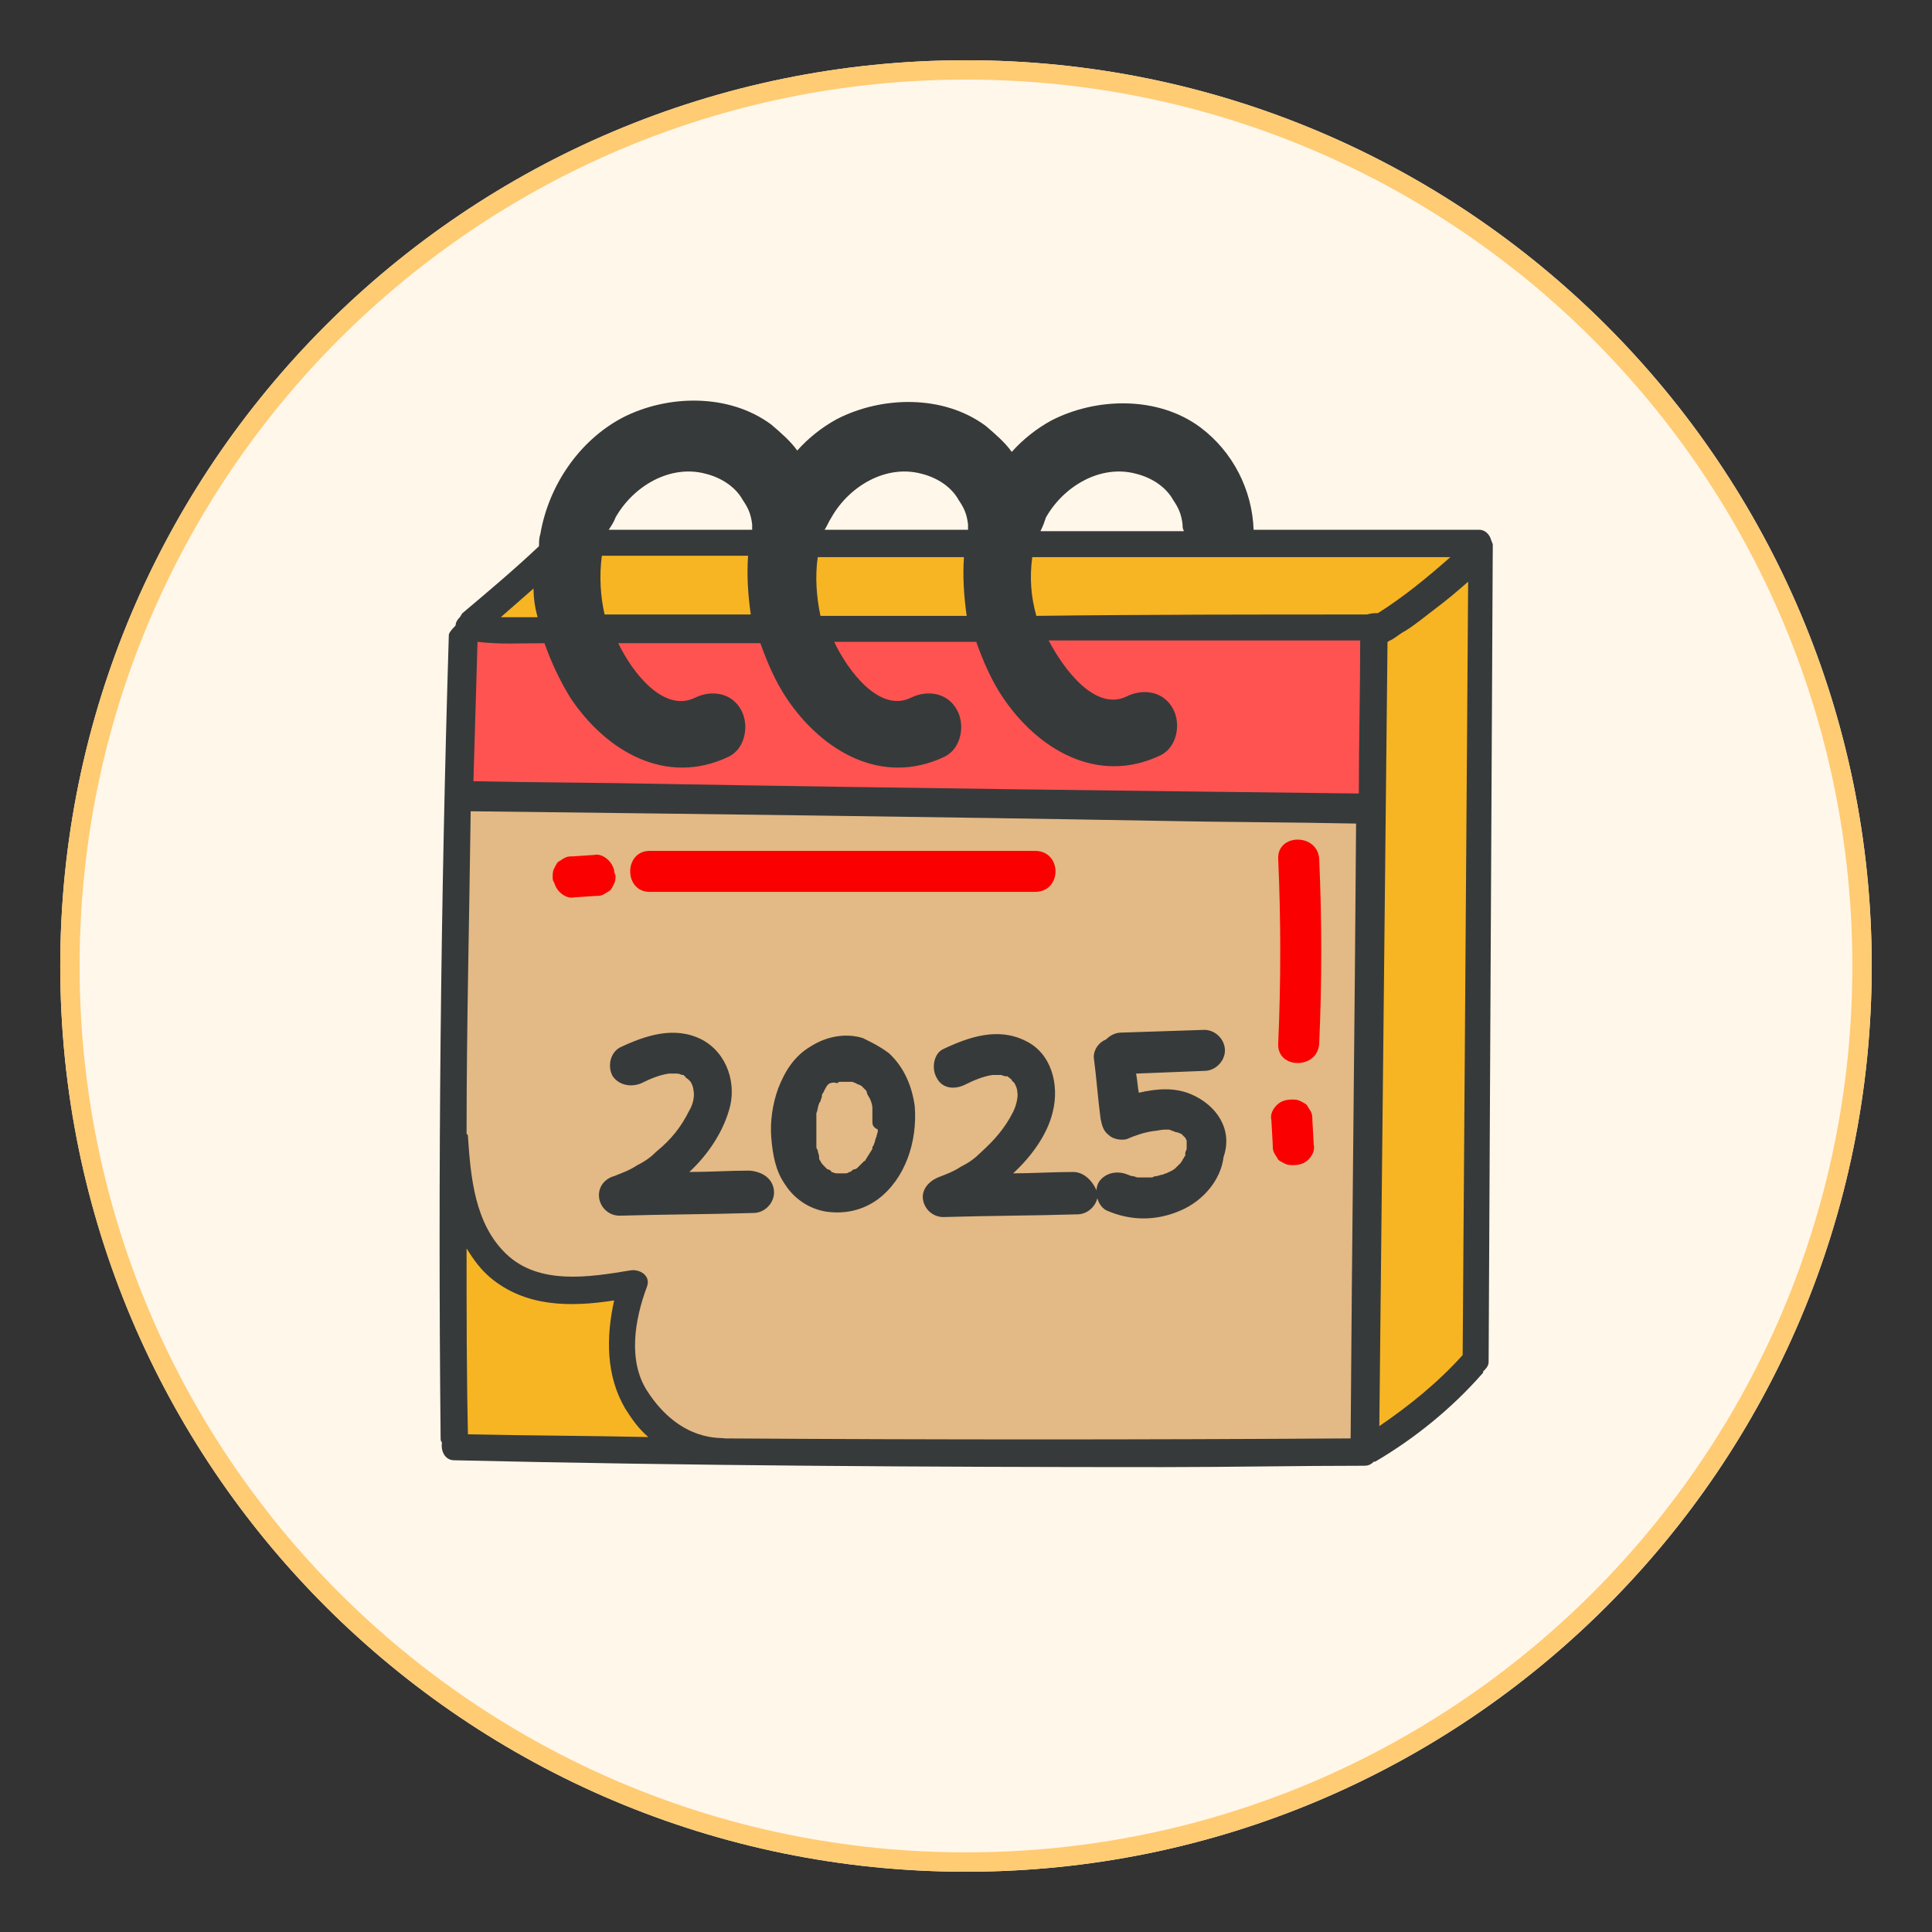
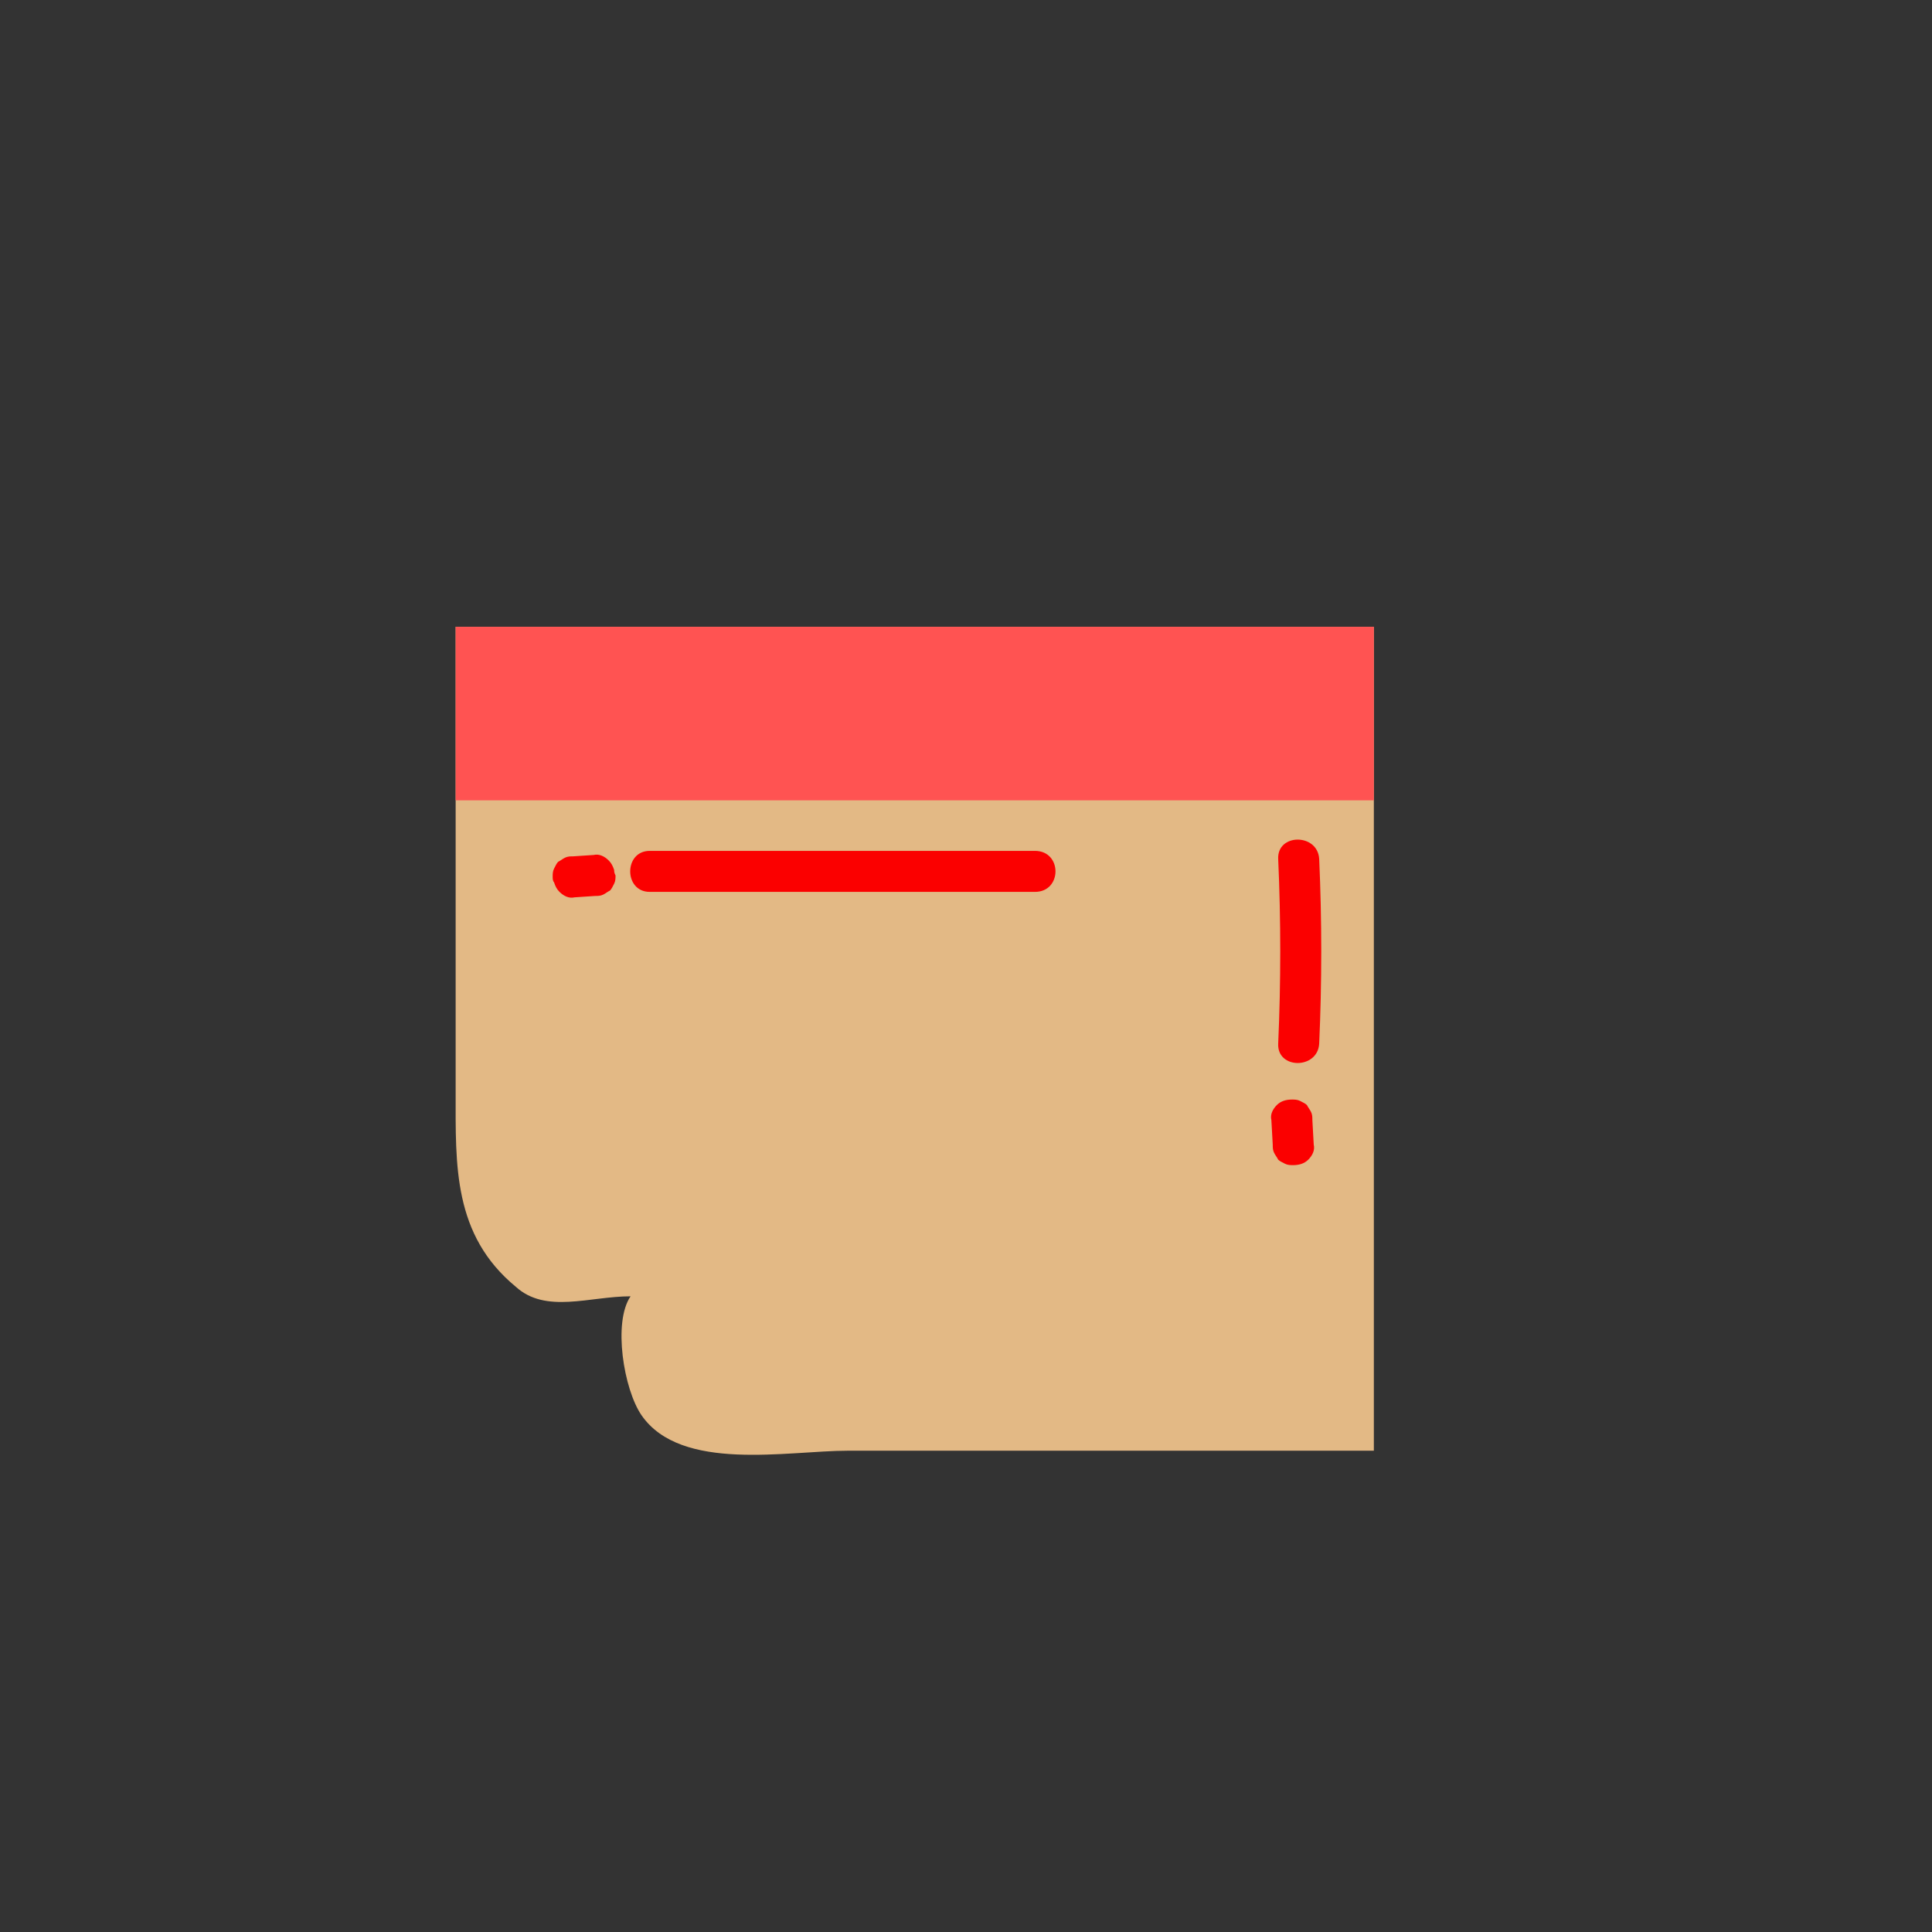
<svg xmlns="http://www.w3.org/2000/svg" width="500" viewBox="0 0 375 375" height="500" preserveAspectRatio="xMidYMid meet">
  <rect x="0" y="0" width="375" height="375" fill="#333333" stroke="none" />
  <defs>
    <clipPath id="8030831e59">
      <path d="M 11.695 11.695 L 363.305 11.695 L 363.305 363.305 L 11.695 363.305 Z M 11.695 11.695 " clip-rule="nonzero" />
    </clipPath>
    <clipPath id="23a2928da7">
      <path d="M 187.5 11.695 C 90.406 11.695 11.695 90.406 11.695 187.5 C 11.695 284.594 90.406 363.305 187.5 363.305 C 284.594 363.305 363.305 284.594 363.305 187.5 C 363.305 90.406 284.594 11.695 187.5 11.695 Z M 187.5 11.695 " clip-rule="nonzero" />
    </clipPath>
    <clipPath id="1d31b51ed8">
-       <path d="M 11.695 11.695 L 363.293 11.695 L 363.293 363.293 L 11.695 363.293 Z M 11.695 11.695 " clip-rule="nonzero" />
-     </clipPath>
+       </clipPath>
    <clipPath id="159cad1233">
      <path d="M 187.496 11.695 C 90.402 11.695 11.695 90.402 11.695 187.496 C 11.695 284.586 90.402 363.293 187.496 363.293 C 284.586 363.293 363.293 284.586 363.293 187.496 C 363.293 90.402 284.586 11.695 187.496 11.695 Z M 187.496 11.695 " clip-rule="nonzero" />
    </clipPath>
    <clipPath id="3256577e8b">
-       <path d="M 85 77 L 289.746 77 L 289.746 285 L 85 285 Z M 85 77 " clip-rule="nonzero" />
-     </clipPath>
+       </clipPath>
  </defs>
  <g clip-path="url(#8030831e59)">
    <g clip-path="url(#23a2928da7)">
-       <path fill="#fff7ea" d="M 11.695 11.695 L 363.305 11.695 L 363.305 363.305 L 11.695 363.305 Z M 11.695 11.695 " fill-opacity="1" fill-rule="nonzero" />
-     </g>
+       </g>
  </g>
  <g clip-path="url(#1d31b51ed8)">
    <g clip-path="url(#159cad1233)">
      <path stroke-linecap="butt" transform="matrix(0.75, 0, 0, 0.75, 11.696, 11.696)" fill="none" stroke-linejoin="miter" d="M 234.401 -0 C 104.942 -0 -0 104.942 -0 234.401 C -0 363.854 104.942 468.797 234.401 468.797 C 363.854 468.797 468.797 363.854 468.797 234.401 C 468.797 104.942 363.854 -0 234.401 -0 Z M 234.401 -0 " stroke="#ffcb73" stroke-width="10" stroke-opacity="1" stroke-miterlimit="4" />
    </g>
  </g>
-   <path fill="#f7b523" d="M 88.441 180.539 L 194.527 180.539 L 194.527 281.582 L 88.441 281.582 Z M 201.422 104.156 L 109.926 104.156 L 103.559 109.461 L 97.727 113.969 L 88.441 121.66 L 266.664 121.66 L 266.664 281.582 L 288.145 264.078 L 288.145 104.156 Z M 201.422 104.156 " fill-opacity="1" fill-rule="nonzero" />
  <path fill="#e3b985" d="M 266.664 121.66 L 266.664 281.582 C 248.629 281.582 230.594 281.582 212.562 281.582 C 196.648 281.582 180.469 281.582 164.559 281.582 C 152.887 281.582 132.203 285.828 124.512 274.688 C 121.062 269.648 118.941 256.652 122.391 251.613 C 114.434 251.613 105.945 255.062 100.113 249.758 C 87.91 239.68 88.441 226.152 88.441 212.098 C 88.441 197.777 88.441 183.453 88.441 169.133 C 88.441 153.223 88.441 137.574 88.441 121.66 Z M 266.664 121.66 " fill-opacity="1" fill-rule="nonzero" />
  <path fill="#ff5352" d="M 88.441 121.66 L 266.664 121.66 L 266.664 155.344 L 88.441 155.344 Z M 88.441 121.66 " fill-opacity="1" fill-rule="nonzero" />
  <g clip-path="url(#3256577e8b)">
    <path fill="#373a3a" d="M 289.473 104.953 C 289.207 103.891 288.41 102.832 287.086 102.832 C 272.5 102.832 257.91 102.832 243.324 102.832 C 243.059 95.141 239.348 87.715 232.98 82.941 C 224.762 76.84 212.828 77.105 204.074 81.613 C 201.156 83.207 198.504 85.328 196.383 87.715 C 195.059 85.855 193.199 84.266 191.344 82.676 C 183.121 76.574 171.188 76.84 162.438 81.348 C 159.52 82.941 156.867 85.062 154.746 87.449 C 153.418 85.594 151.562 84 149.707 82.41 C 141.484 76.309 129.551 76.574 120.797 81.082 C 112.312 85.594 106.477 94.344 104.887 103.625 C 104.621 104.422 104.621 105.219 104.621 106.012 C 99.848 110.523 94.809 114.766 89.77 119.008 C 89.504 119.273 89.504 119.539 89.238 119.805 C 88.707 120.336 88.441 120.863 88.441 121.395 C 87.383 122.457 87.117 122.988 87.117 123.254 C 85.523 175.234 84.996 227.215 85.523 278.93 C 85.523 279.461 85.523 279.727 85.789 279.992 C 85.523 281.582 86.32 283.438 88.176 283.438 C 134.059 284.5 179.941 284.766 225.82 284.766 C 238.816 284.766 251.812 284.5 264.809 284.5 C 265.602 284.5 266.133 284.234 266.664 283.703 C 266.664 283.703 266.93 283.703 266.93 283.703 C 274.621 279.195 281.781 273.359 287.617 266.73 C 287.879 266.465 287.879 266.465 287.879 266.199 C 288.41 265.672 288.941 265.141 288.941 264.344 C 289.207 212.098 289.473 159.586 289.738 107.34 C 290.004 106.277 289.738 105.484 289.473 104.953 Z M 203.012 100.445 C 206.461 94.344 213.621 90.102 220.516 91.957 C 223.699 92.754 226.352 94.609 227.68 96.996 C 228.738 98.586 229.27 99.648 229.535 101.77 C 229.535 102.301 229.535 102.566 229.801 103.098 C 220.516 103.098 211.234 103.098 201.953 103.098 C 202.484 102.035 202.75 101.238 203.012 100.445 Z M 161.375 100.445 C 164.824 94.344 171.984 90.102 178.879 91.957 C 182.062 92.754 184.715 94.609 186.039 96.996 C 187.102 98.586 187.633 99.648 187.895 101.77 C 187.895 102.035 187.895 102.566 187.895 102.832 C 178.613 102.832 169.332 102.832 160.051 102.832 C 160.578 102.035 160.844 101.238 161.375 100.445 Z M 158.723 108.137 C 168.27 108.137 177.82 108.137 187.102 108.137 C 186.836 111.848 187.102 115.828 187.633 119.539 L 159.254 119.539 C 158.457 115.828 158.191 111.848 158.723 108.137 Z M 119.473 100.445 C 122.918 94.344 130.082 90.102 136.977 91.957 C 140.16 92.754 142.812 94.609 144.137 96.996 C 145.199 98.586 145.727 99.648 145.992 101.77 C 145.992 102.035 145.992 102.566 145.992 102.832 C 136.711 102.832 127.43 102.832 118.145 102.832 C 118.676 102.035 119.207 101.238 119.473 100.445 Z M 116.82 107.871 C 126.367 107.871 135.914 107.871 145.199 107.871 C 144.934 111.848 145.199 115.562 145.727 119.273 C 139.895 119.273 134.324 119.273 128.488 119.273 L 117.352 119.273 C 116.555 115.828 116.289 111.848 116.82 107.871 Z M 103.559 114.234 C 103.559 116.09 103.824 117.949 104.355 119.805 C 101.969 119.805 99.582 119.805 97.195 119.805 C 99.316 117.949 101.438 116.09 103.559 114.234 Z M 105.68 124.844 C 107.008 128.555 108.598 132.004 110.719 135.453 C 117.617 145.797 129.285 152.691 141.484 146.855 C 144.668 145.266 145.461 140.758 143.871 137.84 C 142.016 134.391 138.035 133.859 134.855 135.453 C 128.754 138.367 122.656 130.414 120.004 124.844 C 129.285 124.844 138.301 124.844 147.586 124.844 C 148.91 128.555 150.5 132.27 152.625 135.453 C 159.52 145.797 171.188 152.691 183.387 146.855 C 186.57 145.266 187.367 140.758 185.773 137.84 C 183.918 134.391 179.941 133.859 176.758 135.453 C 170.656 138.367 164.559 130.148 161.906 124.578 C 171.188 124.578 180.207 124.578 189.488 124.578 C 190.812 128.293 192.406 132.004 194.527 135.188 C 201.422 145.531 213.09 152.426 225.293 146.59 C 228.473 145 229.27 140.492 227.68 137.574 C 225.82 134.125 221.844 133.594 218.66 135.188 C 212.562 138.105 206.461 129.883 203.543 124.312 C 211.766 124.312 219.723 124.312 227.941 124.312 C 239.879 124.312 252.078 124.312 264.012 124.312 C 264.012 134.125 263.746 144.203 263.746 154.016 C 218.66 153.484 173.84 152.957 128.754 152.16 C 116.555 151.895 104.09 151.895 91.891 151.629 C 92.156 142.613 92.422 133.594 92.688 124.578 C 96.93 125.109 101.172 124.844 105.68 124.844 Z M 90.828 278.398 C 90.562 266.465 90.562 254.266 90.562 242.332 C 91.891 244.453 93.215 246.309 95.074 247.902 C 101.969 253.734 110.719 253.734 119.207 252.41 C 117.617 259.57 117.617 266.996 121.328 273.359 C 122.656 275.484 123.98 277.34 125.836 278.93 C 114.168 278.664 102.5 278.664 90.828 278.398 Z M 140.688 279.195 C 140.422 278.93 132.203 280.258 125.57 269.914 C 121.859 264.078 123.184 256.121 125.57 249.758 C 126.367 247.637 124.246 246.309 122.391 246.574 C 114.434 247.902 104.621 249.492 98.254 243.391 C 92.156 237.559 91.359 228.539 90.828 220.586 C 90.828 220.32 90.828 220.32 90.562 220.055 C 90.562 199.102 91.094 178.152 91.359 157.465 C 135.914 157.996 180.207 158.523 224.762 159.32 C 237.492 159.586 250.484 159.586 263.215 159.852 C 262.949 199.633 262.422 239.414 262.156 279.195 C 221.844 279.461 181.266 279.461 140.688 279.195 Z M 265.34 119.273 C 243.855 119.273 222.641 119.273 201.156 119.539 C 200.098 115.828 199.832 112.113 200.359 108.137 C 216.008 108.137 231.922 108.137 247.57 108.137 C 258.973 108.137 270.113 108.137 281.516 108.137 C 277.008 112.113 272.5 115.828 267.461 119.008 C 266.93 119.008 266.133 119.008 265.34 119.273 Z M 283.902 263.02 C 279.129 268.324 273.559 272.832 267.727 276.809 C 268.254 226.152 268.785 175.234 269.316 124.578 C 269.582 124.578 269.582 124.312 269.848 124.312 C 270.906 123.781 271.703 122.988 272.766 122.457 C 274.887 121.129 276.742 119.539 278.863 117.949 C 280.984 116.355 282.844 114.766 284.965 112.91 Z M 283.902 263.02 " fill-opacity="1" fill-rule="nonzero" />
  </g>
  <path fill="#fb0000" d="M 256.055 202.551 C 255.789 207.59 247.836 207.59 248.098 202.551 C 248.629 190.617 248.629 178.68 248.098 166.746 C 247.836 161.707 255.789 161.707 256.055 166.746 C 256.586 178.68 256.586 190.617 256.055 202.551 Z M 254.73 217.402 C 254.73 216.871 254.73 216.34 254.465 215.812 C 254.199 215.281 253.934 215.016 253.668 214.484 C 253.402 214.219 252.871 213.953 252.344 213.688 C 251.812 213.422 251.281 213.422 250.75 213.422 C 249.691 213.422 248.629 213.688 247.836 214.484 C 247.039 215.281 246.508 216.34 246.773 217.402 L 247.039 222.176 C 247.039 222.707 247.039 223.238 247.305 223.766 C 247.57 224.297 247.836 224.562 248.098 225.094 C 248.363 225.359 248.895 225.625 249.426 225.887 C 249.957 226.152 250.484 226.152 251.016 226.152 C 252.078 226.152 253.137 225.887 253.934 225.094 C 254.73 224.297 255.262 223.238 254.996 222.176 Z M 200.891 165.156 C 175.961 165.156 151.031 165.156 126.102 165.156 C 121.062 165.156 121.062 173.113 126.102 173.113 C 151.031 173.113 175.961 173.113 200.891 173.113 C 206.195 173.113 206.195 165.156 200.891 165.156 Z M 119.207 168.867 C 118.941 168.074 118.676 167.543 118.145 167.012 C 117.352 166.215 116.289 165.688 115.23 165.949 L 111.25 166.215 C 110.719 166.215 110.191 166.215 109.66 166.48 C 109.129 166.746 108.863 167.012 108.332 167.277 C 108.066 167.543 107.805 168.074 107.539 168.602 C 107.273 169.133 107.273 169.664 107.273 170.195 C 107.273 170.461 107.273 170.988 107.539 171.254 C 107.805 172.051 108.066 172.582 108.598 173.113 C 109.395 173.906 110.453 174.438 111.516 174.172 L 115.492 173.906 C 116.023 173.906 116.555 173.906 117.086 173.641 C 117.617 173.375 117.879 173.113 118.41 172.848 C 118.676 172.582 118.941 172.051 119.207 171.52 C 119.473 170.988 119.473 170.461 119.473 169.93 C 119.207 169.398 119.207 169.133 119.207 168.867 Z M 119.207 168.867 " fill-opacity="1" fill-rule="nonzero" />
-   <path fill="#373a3a" d="M 150.238 231.457 C 150.238 233.578 148.379 235.438 146.258 235.438 C 137.508 235.703 129.02 235.703 120.27 235.965 C 118.145 235.965 116.555 234.375 116.289 232.52 C 116.023 230.398 117.352 228.805 119.207 228.277 C 120.531 227.746 122.125 227.215 123.715 226.152 C 125.309 225.359 126.367 224.562 127.43 223.5 C 130.348 221.113 132.203 218.727 133.793 215.547 C 134.59 214.219 134.855 212.629 134.59 211.566 C 134.59 211.035 134.324 210.508 134.059 209.977 C 134.059 209.977 133.793 209.711 133.527 209.445 C 133.527 209.445 132.996 209.18 132.996 208.914 C 132.996 208.914 132.734 208.914 132.734 208.648 C 132.734 208.648 132.734 208.648 132.469 208.648 C 132.203 208.648 131.938 208.383 131.406 208.383 C 131.406 208.383 130.609 208.383 130.609 208.383 C 130.609 208.383 129.816 208.383 129.816 208.383 C 127.957 208.648 126.102 209.445 124.512 210.242 C 122.656 211.035 120.27 210.773 118.941 208.914 C 117.879 207.059 118.41 204.406 120.27 203.344 C 125.309 200.957 130.875 199.102 136.18 201.754 C 141.219 204.406 143.074 210.508 141.484 215.547 C 140.16 220.055 137.242 224.297 133.793 227.48 C 137.773 227.48 141.75 227.215 145.461 227.215 C 148.645 227.48 150.238 229.336 150.238 231.457 Z M 208.316 227.48 C 204.34 227.48 200.359 227.746 196.648 227.746 C 200.098 224.562 203.277 220.32 204.34 215.812 C 205.664 210.508 204.074 204.406 199.035 202.02 C 193.73 199.367 188.16 201.223 183.121 203.609 C 181.266 204.406 180.734 207.324 181.797 209.18 C 182.859 211.301 185.246 211.566 187.367 210.508 C 188.957 209.711 190.812 208.914 192.672 208.648 C 192.672 208.648 193.465 208.648 193.465 208.648 C 193.465 208.648 193.996 208.648 194.262 208.648 C 194.527 208.648 194.793 208.914 195.324 208.914 C 195.586 208.914 195.586 208.914 195.586 208.914 C 195.586 208.914 195.586 208.914 195.852 209.18 C 195.852 209.18 196.383 209.445 196.383 209.711 C 196.648 209.977 196.648 209.977 196.914 210.242 C 197.18 210.773 197.445 211.301 197.445 211.832 C 197.711 212.895 197.18 214.75 196.648 215.812 C 195.059 218.992 192.934 221.379 190.285 223.766 C 189.223 224.828 188.16 225.625 186.57 226.418 C 184.98 227.48 183.387 228.012 182.062 228.539 C 180.207 229.336 178.879 230.926 179.145 232.785 C 179.41 234.641 181 236.23 183.121 236.23 C 191.875 235.965 200.359 235.965 209.113 235.703 C 211.234 235.703 213.09 233.844 213.09 231.723 C 212.297 229.336 210.438 227.48 208.316 227.48 Z M 170.391 232.785 C 167.477 234.906 164.027 235.703 160.316 235.172 C 157.133 234.641 154.215 232.785 152.359 229.867 C 150.5 227.215 149.973 224.031 149.707 220.848 C 149.441 217.668 149.973 214.219 151.031 211.301 C 152.359 207.855 154.215 204.938 157.398 203.082 C 160.316 201.223 164.027 200.43 167.477 201.488 C 168.004 201.754 168.535 202.02 169.066 202.285 C 170.129 202.816 171.453 203.609 172.516 204.406 C 175.43 207.059 177.023 210.773 177.555 214.75 C 178.082 221.645 175.695 228.805 170.391 232.785 Z M 169.332 217.668 C 169.332 217.137 169.332 216.605 169.332 216.074 C 169.332 216.074 169.332 215.547 169.332 215.547 C 169.332 215.281 169.332 215.281 169.332 215.016 C 169.332 214.484 169.066 213.688 168.801 213.16 C 168.801 213.16 168.27 212.363 168.27 212.098 C 168.27 211.832 168.004 211.566 168.004 211.566 C 167.742 211.301 167.477 211.035 167.211 210.773 C 167.211 210.773 166.68 210.508 166.68 210.508 C 166.414 210.508 166.148 210.242 166.148 210.242 C 165.883 210.242 165.617 209.977 165.355 209.977 C 165.355 209.977 165.09 209.977 165.09 209.977 C 164.824 209.977 164.824 209.977 164.824 209.977 C 164.559 209.977 164.293 209.977 164.027 209.977 C 164.027 209.977 164.027 209.977 163.762 209.977 C 163.496 209.977 163.496 209.977 163.23 209.977 C 163.23 209.977 162.965 209.977 162.965 209.977 C 162.703 209.977 162.703 210.242 162.438 210.242 C 161.641 209.977 161.375 210.242 161.109 210.242 C 160.578 210.508 160.316 211.035 160.051 211.566 C 160.051 211.566 159.785 212.098 159.785 212.098 C 159.52 212.363 159.52 212.629 159.52 212.895 C 159.52 212.895 159.254 213.688 159.254 213.688 C 159.254 213.953 158.988 213.953 158.988 214.219 C 158.723 214.75 158.723 215.547 158.457 216.074 C 158.457 216.074 158.457 216.605 158.457 216.871 C 158.457 217.137 158.457 217.402 158.457 217.402 C 158.457 217.934 158.457 218.727 158.457 219.258 C 158.457 220.055 158.457 221.113 158.457 221.91 C 158.457 222.176 158.457 222.441 158.457 222.441 C 158.457 222.707 158.457 222.973 158.723 223.238 C 158.723 223.766 158.988 224.031 158.988 224.562 C 158.988 224.562 158.988 224.562 158.988 224.828 C 158.988 225.094 159.254 225.359 159.254 225.359 C 159.254 225.625 160.051 226.418 159.785 226.152 C 160.051 226.418 160.051 226.418 160.316 226.684 C 160.316 226.684 160.316 226.684 160.578 226.949 C 160.844 226.949 161.375 227.215 161.375 227.48 C 161.641 227.48 161.906 227.746 162.438 227.746 C 162.438 227.746 162.703 227.746 162.703 227.746 C 162.965 227.746 163.23 227.746 163.496 227.746 C 163.496 227.746 163.762 227.746 163.762 227.746 C 163.762 227.746 163.762 227.746 164.027 227.746 C 164.293 227.746 164.559 227.746 164.824 227.48 C 165.09 227.48 165.09 227.48 165.352 227.215 C 165.352 227.215 165.617 226.949 165.883 226.949 C 166.148 226.949 166.414 226.684 166.414 226.684 C 166.414 226.684 166.68 226.418 166.68 226.418 C 166.945 226.152 167.211 225.887 167.211 225.887 C 167.477 225.625 167.477 225.625 167.742 225.359 C 167.742 225.359 168.004 225.359 168.004 225.094 C 168.27 224.828 168.27 224.562 168.535 224.297 C 168.801 223.766 169.066 223.5 169.332 222.973 C 169.332 222.973 169.332 222.707 169.332 222.707 C 169.332 222.441 169.598 222.441 169.598 222.176 C 169.863 221.645 169.863 221.113 170.129 220.586 C 170.129 220.32 170.391 219.789 170.391 219.523 C 170.391 219.523 170.391 219.523 170.391 219.258 C 169.332 218.727 169.332 218.199 169.332 217.668 Z M 231.125 212.363 C 227.941 211.035 224.496 211.301 221.047 212.098 C 220.781 210.773 220.781 209.711 220.516 208.383 L 233.777 207.855 C 235.898 207.855 237.758 205.996 237.758 203.875 C 237.758 201.754 235.898 199.898 233.777 199.898 L 217.602 200.43 C 216.539 200.43 215.477 200.957 214.684 201.754 C 213.355 202.285 212.297 203.609 212.297 205.203 C 212.828 209.18 213.09 213.16 213.621 217.137 C 213.887 218.461 214.152 219.523 215.215 220.32 C 216.008 221.113 217.602 221.379 218.66 221.113 C 220.516 220.32 222.109 219.789 223.965 219.523 C 224.496 219.523 225.293 219.258 226.086 219.258 C 226.086 219.258 226.617 219.258 226.883 219.258 C 227.148 219.258 227.414 219.523 227.68 219.523 C 227.68 219.523 228.207 219.789 228.473 219.789 C 228.738 219.789 229.004 220.055 229.27 220.055 C 229.27 220.055 229.535 220.32 229.535 220.32 C 229.801 220.586 229.801 220.586 230.066 220.848 C 230.066 220.848 230.332 221.379 230.332 221.379 C 230.332 221.379 230.332 221.379 230.332 221.645 C 230.332 221.645 230.332 221.645 230.332 221.91 C 230.332 221.91 230.332 222.176 230.332 222.176 C 230.332 222.176 230.332 222.707 230.332 222.973 C 230.332 223.238 230.066 223.5 230.066 223.766 C 230.066 223.766 230.066 224.031 230.066 224.031 C 230.066 224.031 230.066 224.031 230.066 224.297 C 229.801 224.562 229.801 224.828 229.535 225.094 C 229.535 225.359 229.27 225.359 229.27 225.625 C 229.004 225.887 228.738 226.152 228.473 226.418 C 228.473 226.418 228.207 226.684 228.207 226.684 C 227.68 227.215 226.883 227.48 226.352 227.746 C 226.086 227.746 225.82 228.012 225.555 228.012 C 225.293 228.012 224.762 228.277 224.496 228.277 C 224.496 228.277 223.965 228.277 223.699 228.539 C 223.434 228.539 223.168 228.539 222.641 228.539 C 222.109 228.539 221.844 228.539 221.312 228.539 C 221.047 228.539 221.047 228.539 221.047 228.539 C 221.047 228.539 221.047 228.539 220.781 228.539 C 220.516 228.539 220.254 228.277 219.723 228.277 C 219.457 228.277 218.395 227.746 218.926 228.012 C 217.07 227.215 214.684 227.48 213.355 229.336 C 212.297 230.926 212.828 233.844 214.684 234.906 C 219.457 237.027 224.496 237.027 229.27 234.906 C 233.512 233.051 236.961 229.07 237.492 224.562 C 239.348 219.258 236.164 214.484 231.125 212.363 Z M 231.125 212.363 " fill-opacity="1" fill-rule="nonzero" />
</svg>